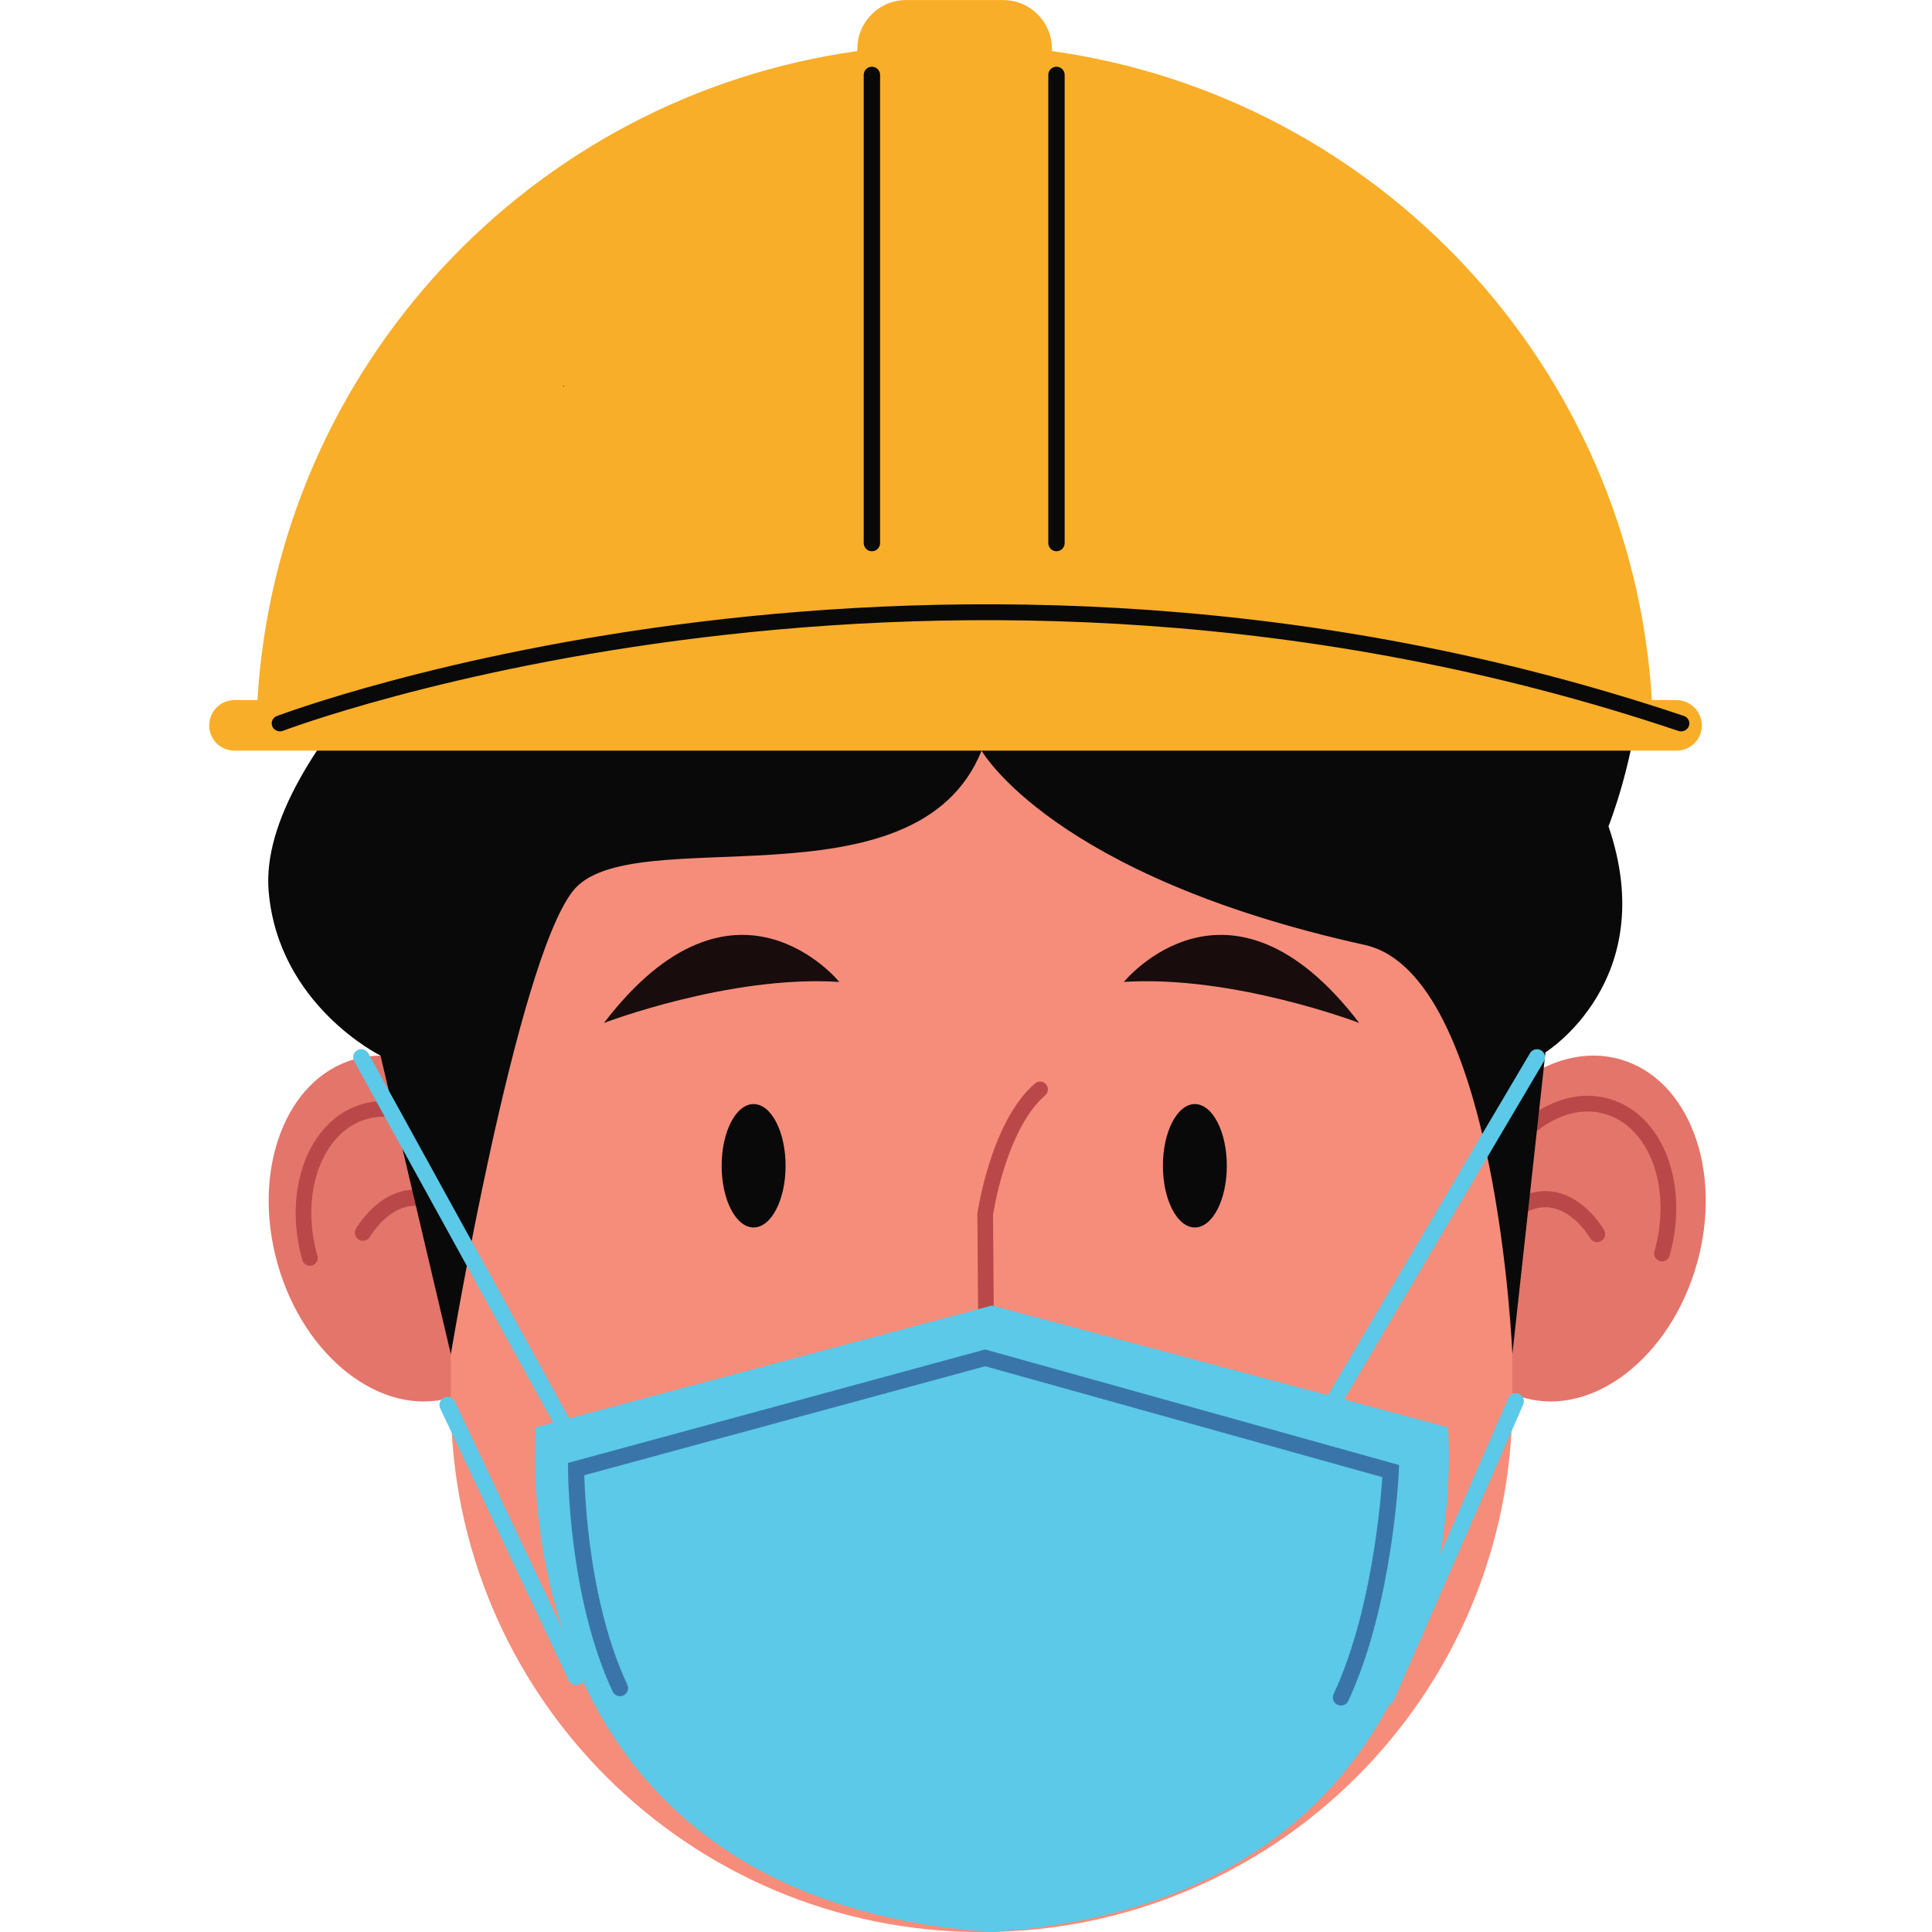
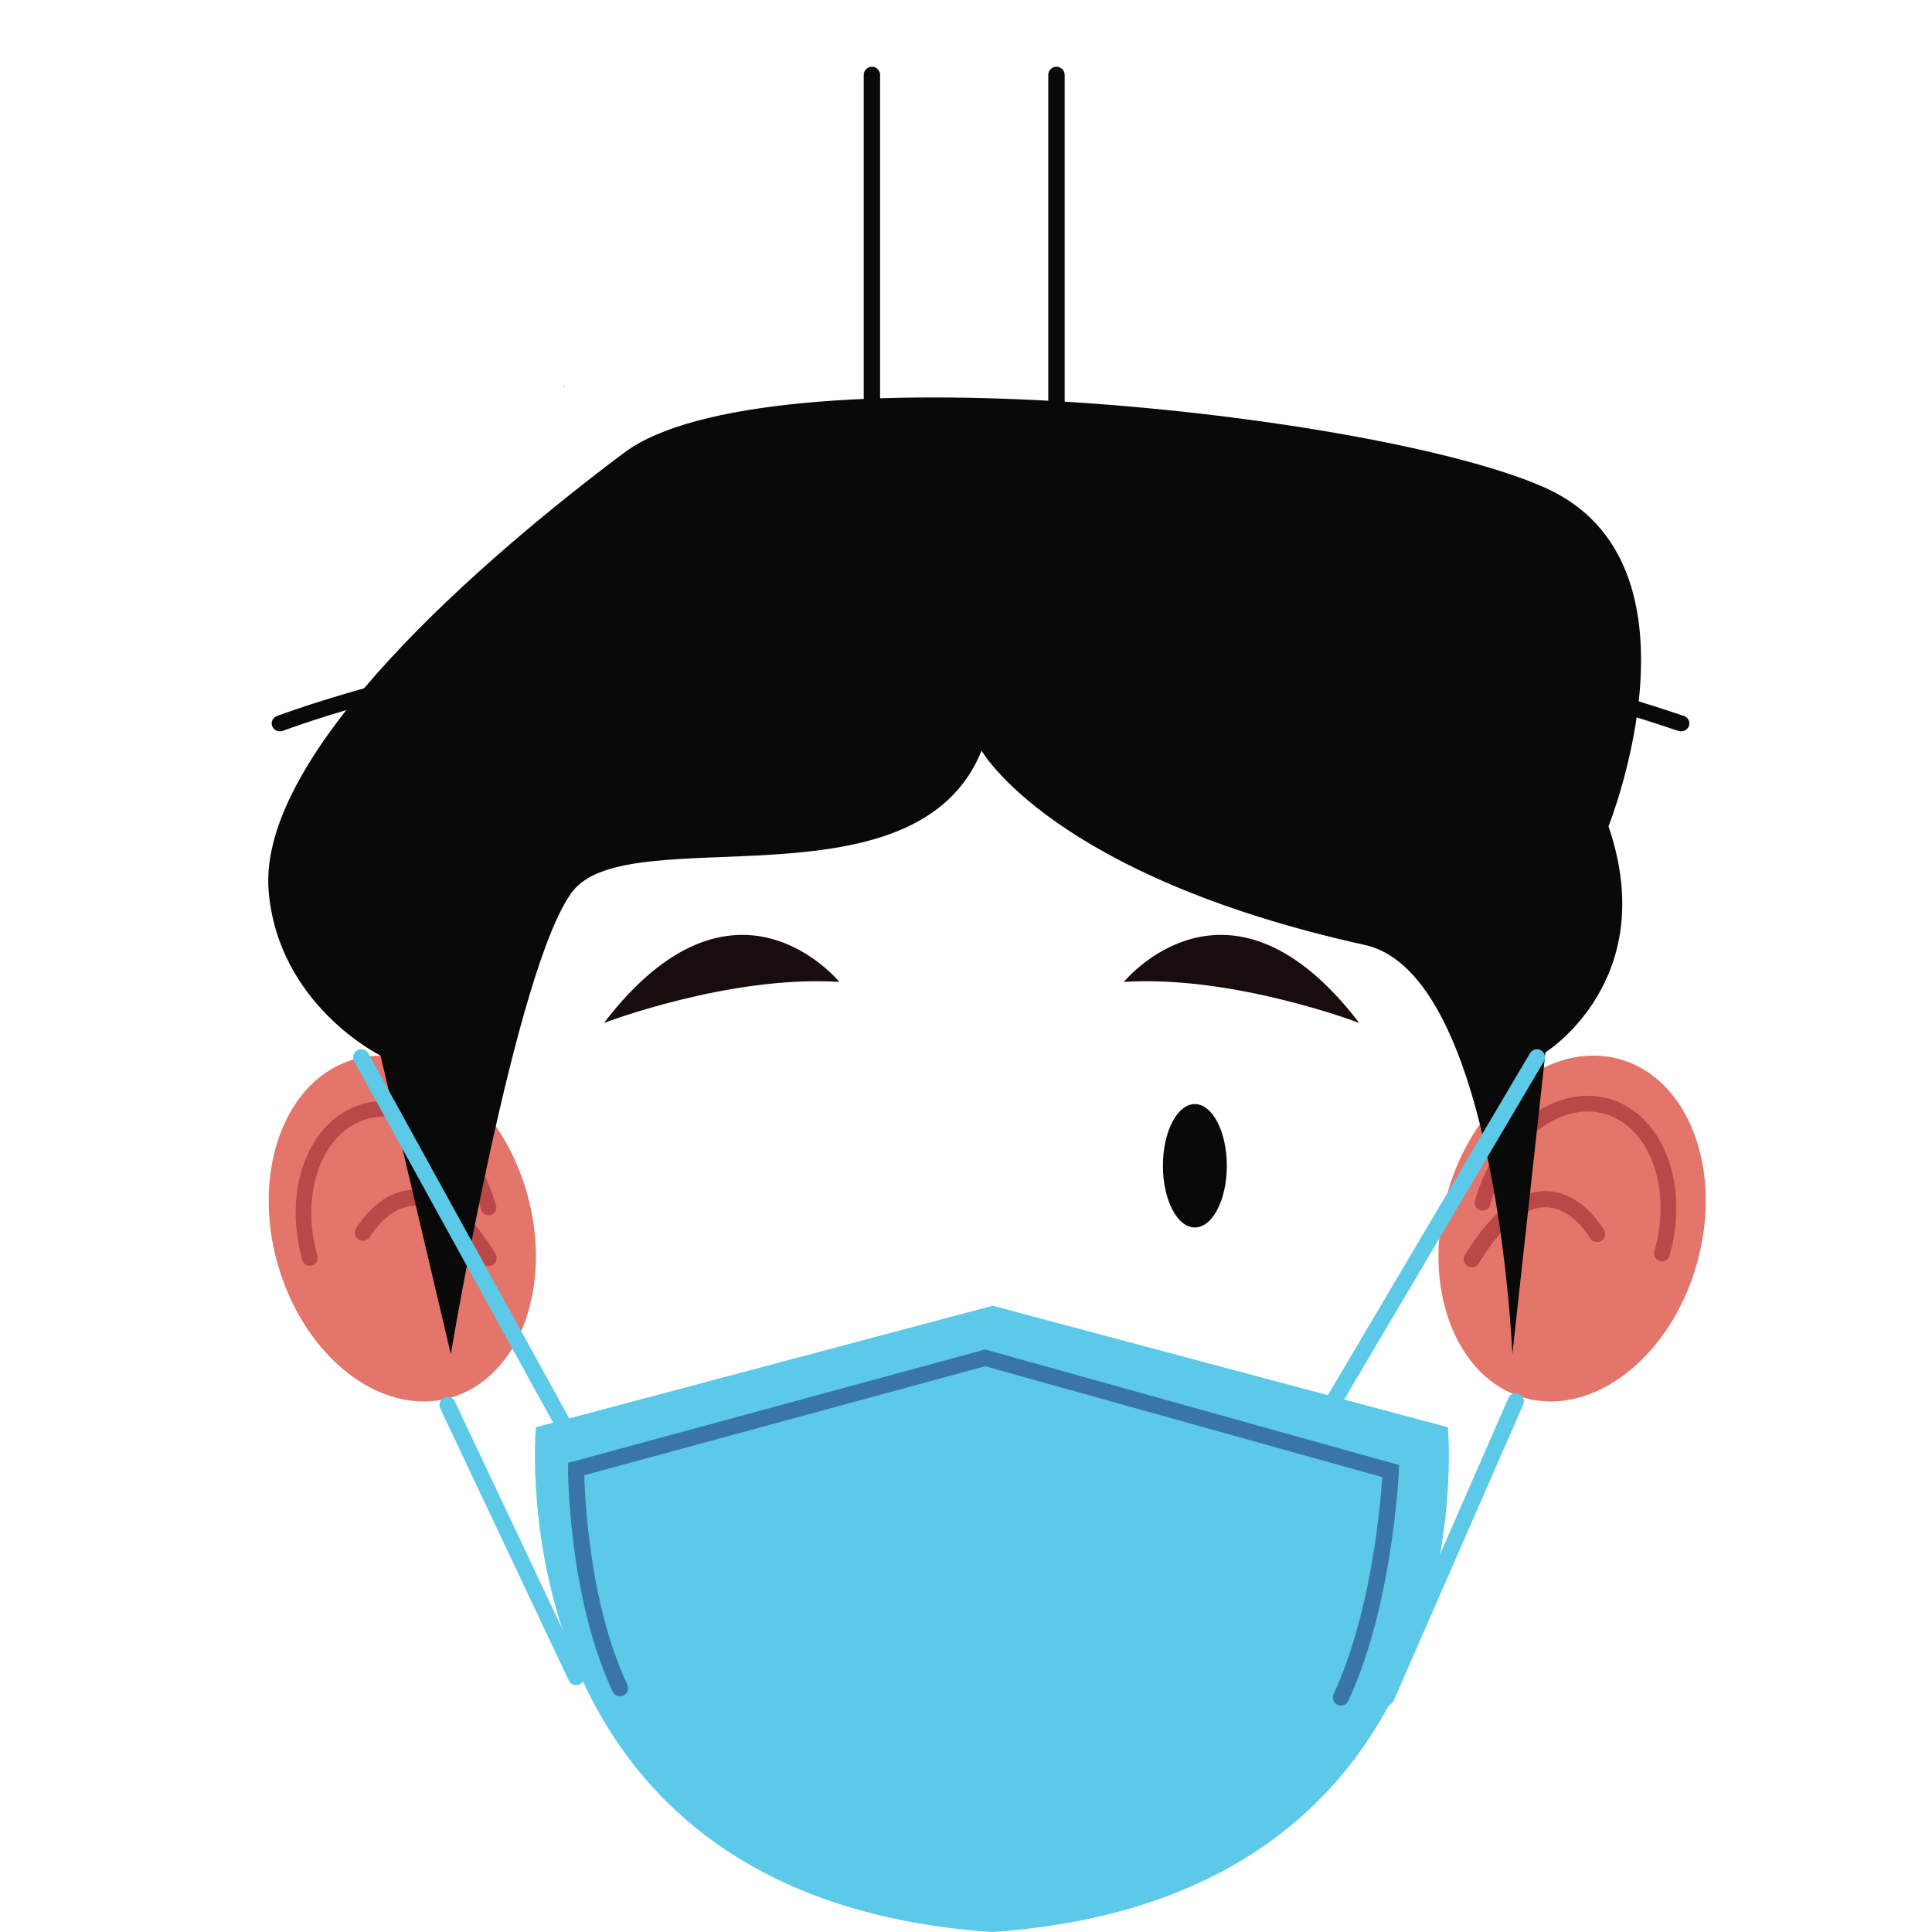
<svg xmlns="http://www.w3.org/2000/svg" width="500" viewBox="0 0 375 375" height="500">
  <defs>
    <g />
  </defs>
  <rect x="-37.5" width="450" fill="#ffffff" y="-37.5" height="450" />
  <rect x="-37.5" width="450" fill="#ffffff" y="-37.5" height="450" />
  <path fill="#e4756a" d="M 280.934 231.621 C 275.805 249.766 282.488 267.547 295.852 271.316 C 309.223 275.09 324.227 263.453 329.359 245.309 C 334.492 227.152 327.82 209.367 314.441 205.605 C 301.074 201.816 286.074 213.465 280.934 231.621 " fill-rule="nonzero" />
  <g>
    <path stroke-linecap="round" transform="matrix(0.022, 0, 0, -0.022, -48.61, 422.046)" fill="none" stroke-linejoin="miter" d="M 16299.992 8296.231 C 16299.992 8296.231 15833.765 9119.361 15194.07 8073.635 " stroke="#bb4849" stroke-width="142.466" stroke-miterlimit="10" />
  </g>
  <g>
    <path stroke-linecap="round" transform="matrix(0.023, 0, 0, -0.023, -48.61, 422.046)" fill="none" stroke-linejoin="miter" d="M 16139.255 7771.16 C 16299.936 8338.988 16091.187 8895.602 15672.841 9013.857 C 15254.664 9132.112 14785.362 8767.832 14624.681 8199.494 " stroke="#bb4849" stroke-width="132.845" stroke-miterlimit="10" />
  </g>
  <path fill="#e4756a" d="M 102.293 231.621 C 107.426 249.766 100.746 267.551 87.379 271.316 C 74.016 275.09 59.012 263.453 53.879 245.309 C 48.746 227.152 55.418 209.367 68.789 205.605 C 82.16 201.816 97.152 213.465 102.293 231.621 " fill-rule="nonzero" />
  <g>
    <path stroke-linecap="round" transform="matrix(0.022, 0, 0, -0.022, -48.61, 422.046)" fill="none" stroke-linejoin="miter" d="M 5412.107 8308.023 C 5412.107 8308.023 5879.164 9132.305 6519.577 8085.115 " stroke="#bb4849" stroke-width="142.668" stroke-miterlimit="10" />
  </g>
  <g>
    <path stroke-linecap="round" transform="matrix(0.022, 0, 0, -0.022, -48.61, 422.046)" fill="none" stroke-linejoin="miter" d="M 4943.637 8085.115 C 4776.289 8675.883 4993.824 9254.984 5429.072 9378.016 C 5864.143 9501.226 6352.405 9122.052 6519.577 8530.754 " stroke="#bb4849" stroke-width="138.213" stroke-miterlimit="10" />
  </g>
-   <path fill="#f68d7a" d="M 87.512 272.039 C 87.512 328.91 133.629 375.016 190.527 375.016 C 247.422 375.016 293.547 328.91 293.547 272.039 L 293.547 197.688 C 293.547 140.82 247.422 94.699 190.527 94.699 C 133.629 94.699 87.512 140.82 87.512 197.688 L 87.512 272.039 " fill-rule="nonzero" />
-   <path stroke-linecap="round" transform="matrix(0.022, 0, 0, -0.022, -48.61, 422.046)" fill="none" stroke-linejoin="miter" d="M 10916.056 6562.587 L 10901.742 8470.829 C 10901.742 8470.829 11014.663 9252.686 11385.763 9572.464 " stroke="#bb4849" stroke-width="138.213" stroke-miterlimit="10" />
  <path fill="#180c0c" d="M 117.227 198.555 C 117.227 198.555 141.613 189.227 162.91 190.59 C 162.91 190.59 142.531 165.48 117.227 198.555 " fill-rule="nonzero" />
  <path fill="#180c0c" d="M 263.828 198.555 C 263.828 198.555 239.445 189.227 218.141 190.59 C 218.141 190.59 238.52 165.48 263.828 198.555 " fill-rule="nonzero" />
  <path fill="#090909" d="M 52.145 172.992 C 54.008 195.113 73.859 204.891 73.859 204.891 L 87.508 262.855 C 87.508 262.855 100.125 187.18 111.164 172.992 C 122.203 158.801 177.773 177.27 190.527 145.703 C 190.527 145.703 204.191 169.996 264.906 183.414 C 290.559 189.082 293.547 262.855 293.547 262.855 L 299.973 204.258 C 299.973 204.258 322.453 190.324 312.207 160.383 C 312.207 160.383 332.672 109.422 299.973 94.699 C 267.273 79.992 148.473 67.371 121.141 87.875 C 93.816 108.355 49.895 146.199 52.145 172.992 " fill-rule="nonzero" />
  <g>
-     <path fill="#f9ae29" d="M 325.398 135.887 L 320.633 135.887 C 316.734 71.176 267.457 18.734 204.176 9.914 L 204.176 9.477 C 204.176 4.254 199.941 0.012 194.723 0.012 L 175.871 0.012 C 170.645 0.012 166.41 4.254 166.41 9.477 L 166.41 9.914 C 103.133 18.734 53.855 71.176 49.969 135.887 L 45.523 135.887 C 42.801 135.887 40.605 138.09 40.605 140.812 C 40.605 143.523 42.801 145.703 45.523 145.703 L 325.398 145.703 C 328.117 145.703 330.316 143.523 330.316 140.812 C 330.316 138.09 328.117 135.887 325.398 135.887 " fill-rule="nonzero" />
-   </g>
+     </g>
  <path stroke-linecap="round" transform="matrix(0.025, 0, 0, -0.025, -48.61, 422.046)" fill="none" stroke-linejoin="miter" d="M 10146.794 16300.073 L 10146.794 12665.557 " stroke="#090909" stroke-width="127.145" stroke-miterlimit="10" />
  <path stroke-linecap="round" transform="matrix(0.025, 0, 0, -0.025, -48.61, 422.046)" fill="none" stroke-linejoin="miter" d="M 8713.864 16300.073 L 8713.864 12665.557 " stroke="#090909" stroke-width="127.145" stroke-miterlimit="10" />
  <g>
    <path stroke-linecap="round" transform="matrix(0.023, 0, 0, -0.022, -48.61, 422.046)" fill="none" stroke-linejoin="miter" d="M 4476.399 12801.534 C 4476.399 12801.534 10019.249 15008.478 16300.059 12801.534 " stroke="#090909" stroke-width="140.113" stroke-miterlimit="10" />
  </g>
-   <path fill="#5bc9e7" d="M 281.035 277.027 L 192.684 253.441 L 192.371 253.441 L 104.02 277.027 C 104.02 277.027 95.531 368.262 192.371 374.996 L 192.371 375.016 C 192.426 375.016 192.477 375.016 192.527 375.016 C 192.586 375.016 192.633 375.016 192.684 375.016 L 192.684 374.996 C 289.527 368.262 281.035 277.027 281.035 277.027 " fill-rule="nonzero" />
+   <path fill="#5bc9e7" d="M 281.035 277.027 L 192.684 253.441 L 104.02 277.027 C 104.02 277.027 95.531 368.262 192.371 374.996 L 192.371 375.016 C 192.426 375.016 192.477 375.016 192.527 375.016 C 192.586 375.016 192.633 375.016 192.684 375.016 L 192.684 374.996 C 289.527 368.262 281.035 277.027 281.035 277.027 " fill-rule="nonzero" />
  <g>
    <path stroke-linecap="round" transform="matrix(0.022, 0, 0, -0.022, -48.61, 422.046)" fill="none" stroke-linejoin="miter" d="M 15769.519 9855.651 L 13956.959 6788.324 " stroke="#5bc9e7" stroke-width="142.668" stroke-miterlimit="10" />
  </g>
  <g>
    <path stroke-linecap="round" transform="matrix(0.022, 0, 0, -0.022, -48.61, 422.046)" fill="none" stroke-linejoin="miter" d="M 15583.085 6821.026 L 14440.273 4207.823 " stroke="#5bc9e7" stroke-width="142.668" stroke-miterlimit="10" />
  </g>
  <g>
    <path stroke-linecap="round" transform="matrix(0.022, 0, 0, -0.022, -48.61, 422.046)" fill="none" stroke-linejoin="miter" d="M 5396.91 9855.651 L 7209.293 6562.587 " stroke="#5bc9e7" stroke-width="142.668" stroke-miterlimit="10" />
  </g>
  <path stroke-linecap="round" transform="matrix(0.022, 0, 0, -0.022, -48.61, 422.046)" fill="none" stroke-linejoin="miter" d="M 6158.019 6788.324 L 7292.526 4387.422 " stroke="#5bc9e7" stroke-width="142.668" stroke-miterlimit="10" />
  <path stroke-linecap="round" transform="matrix(0.022, 0, 0, -0.022, -48.61, 422.046)" fill="none" stroke-linejoin="miter" d="M 10901.742 7203.912 L 7292.526 6222.657 C 7292.526 6222.657 7292.526 5116.955 7679.531 4290.198 " stroke="#3a75aa" stroke-width="142.668" stroke-miterlimit="10" />
  <path stroke-linecap="round" transform="matrix(0.022, 0, 0, -0.022, -48.61, 422.046)" fill="none" stroke-linejoin="miter" d="M 10901.742 7203.912 L 14479.857 6204.803 C 14479.857 6204.803 14427.373 5034.58 14040.368 4207.823 " stroke="#3a75aa" stroke-width="142.668" stroke-miterlimit="10" />
-   <path fill="#090909" d="M 140.07 226.285 C 140.07 232.895 142.844 238.25 146.273 238.25 C 149.699 238.25 152.48 232.895 152.48 226.285 C 152.48 219.66 149.699 214.301 146.273 214.301 C 142.844 214.301 140.07 219.66 140.07 226.285 " fill-rule="nonzero" />
  <path fill="#090909" d="M 225.719 226.285 C 225.719 232.895 228.492 238.25 231.922 238.25 C 235.344 238.25 238.125 232.895 238.125 226.285 C 238.125 219.66 235.344 214.301 231.922 214.301 C 228.492 214.301 225.719 219.66 225.719 226.285 " fill-rule="nonzero" />
  <g fill="#000000">
    <g transform="translate(109.264, 75.024)">
      <g>
        <path d="M 0.141 0 C 0.117 0 0.102 0 0.094 0 C 0.082 -0.008 0.07 -0.02 0.062 -0.031 C 0.051 -0.039 0.047 -0.055 0.047 -0.078 C 0.047 -0.086 0.051 -0.098 0.062 -0.109 C 0.07 -0.129 0.082 -0.141 0.094 -0.141 C 0.102 -0.148 0.117 -0.156 0.141 -0.156 C 0.16 -0.156 0.176 -0.148 0.188 -0.141 C 0.195 -0.141 0.203 -0.129 0.203 -0.109 C 0.211 -0.098 0.219 -0.086 0.219 -0.078 C 0.219 -0.055 0.207 -0.035 0.188 -0.016 C 0.176 -0.004 0.16 0 0.141 0 Z M 0.141 0 " />
      </g>
    </g>
  </g>
</svg>